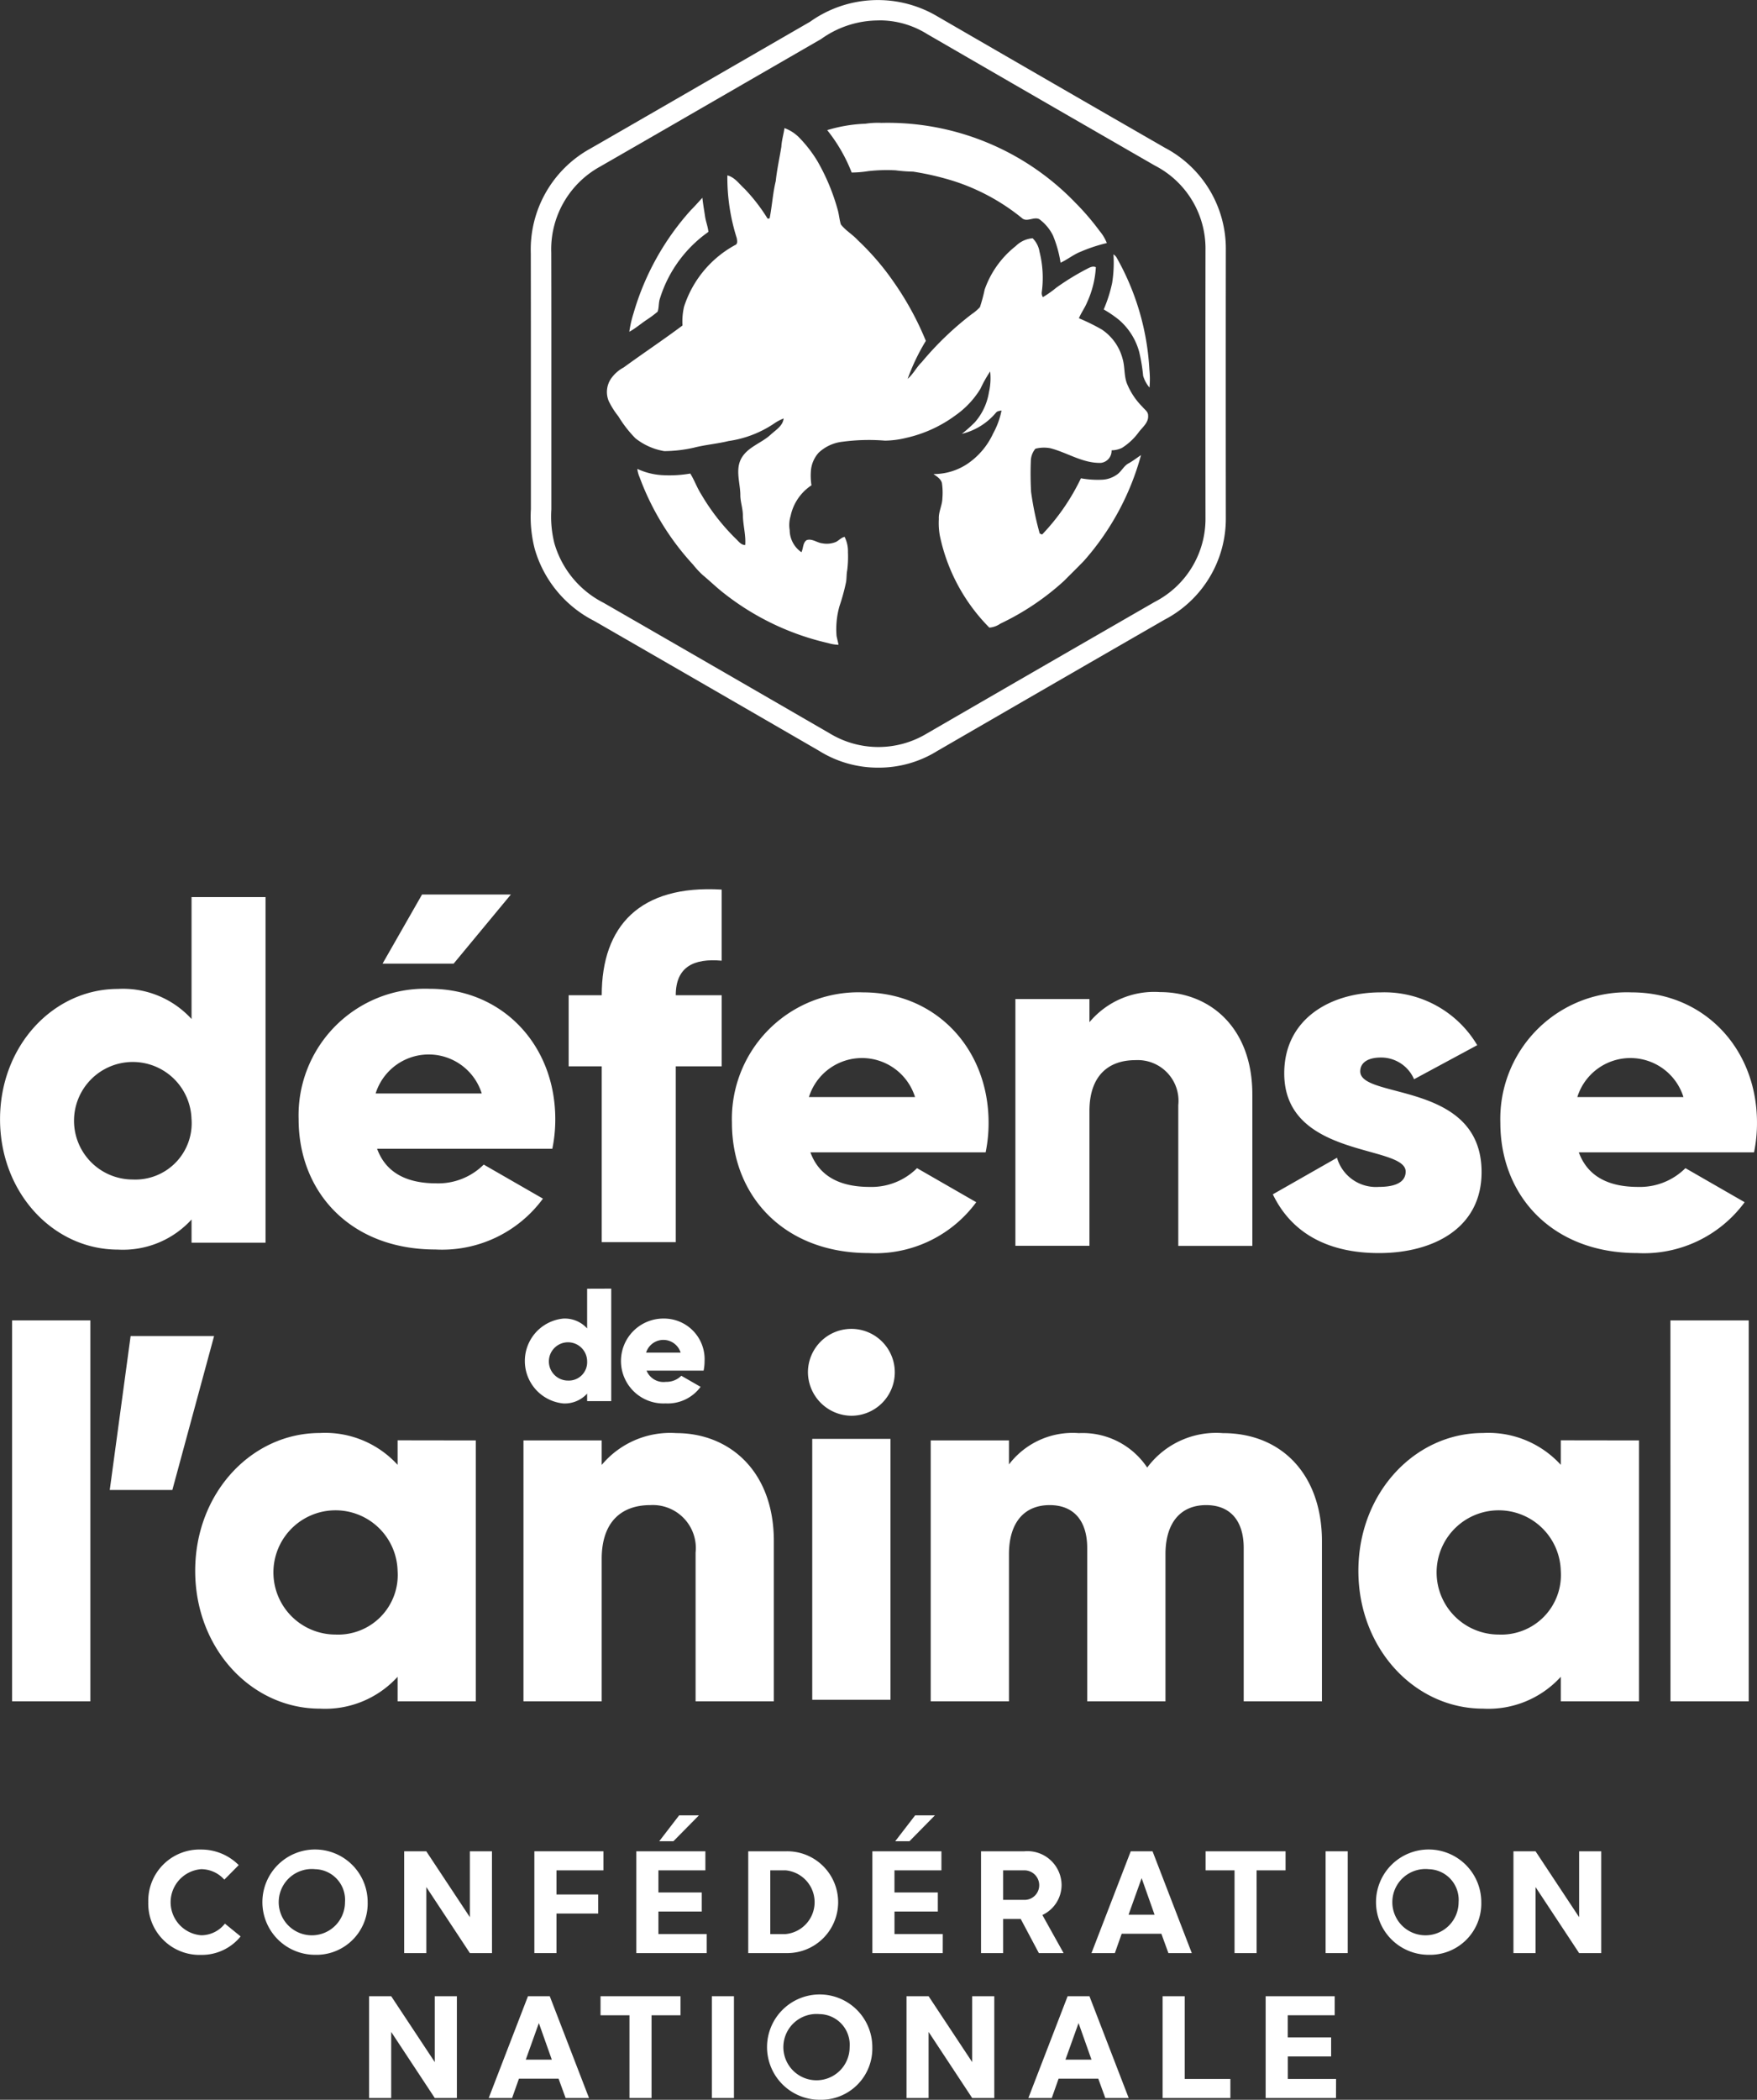
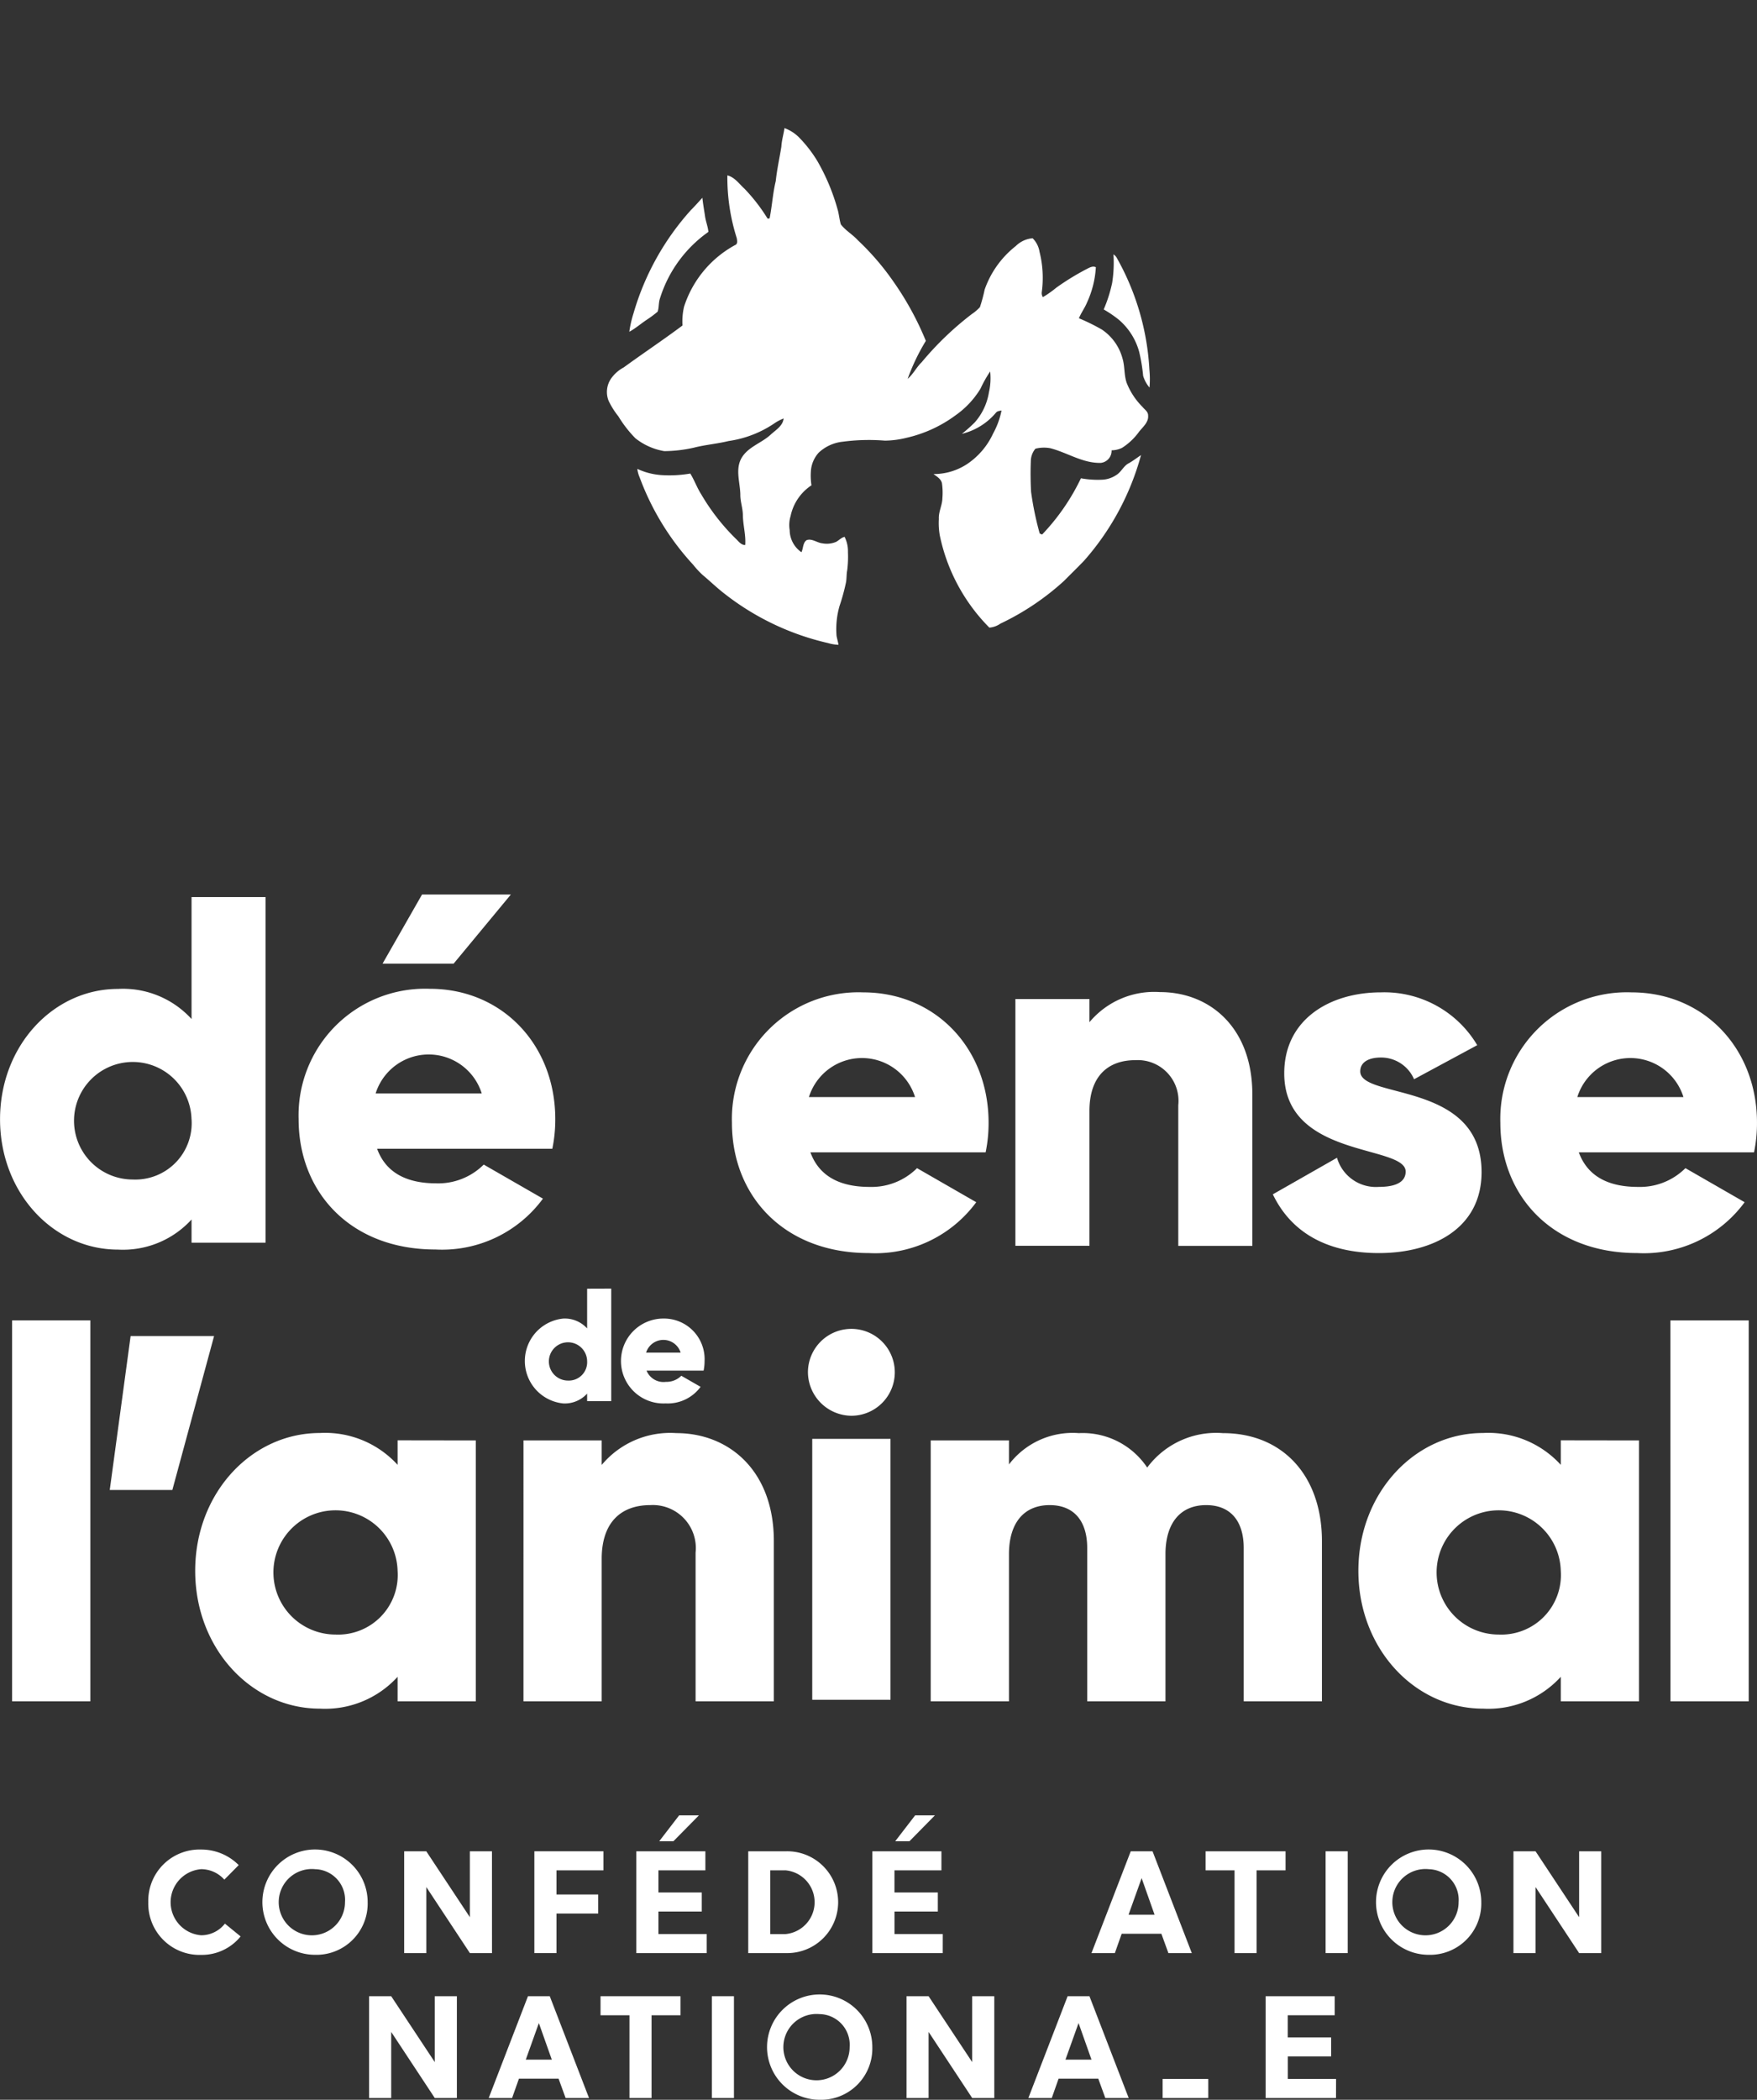
<svg xmlns="http://www.w3.org/2000/svg" width="124.976" height="149.306" viewBox="0 0 124.976 149.306">
  <rect x="0" y="0" width="124.976" height="149.306" fill="#333333" stroke="none" />
  <g id="logo" transform="translate(-209.275 -91.916)">
    <g id="Groupe_2" data-name="Groupe 2" transform="translate(247.024 91.916)">
-       <path id="Tracé_1" data-name="Tracé 1" d="M329.587,146.5a7.891,7.891,0,0,1-4.223-1.2c-5.059-2.929-10.3-5.955-15.993-9.235a8.323,8.323,0,0,1-4.228-5.123,9.134,9.134,0,0,1-.272-2.827c0-.216,0-.432,0-.647v-6.289c0-3.688,0-7.5-.006-11.252a8.186,8.186,0,0,1,4.211-7.431c3.415-1.964,6.905-3.98,10.281-5.931l5.368-3.1a8.306,8.306,0,0,1,9.078-.374c5.469,3.166,10.909,6.308,16.145,9.321a8.109,8.109,0,0,1,4.355,7.3c-.007,6.287-.007,12.69,0,19a8.1,8.1,0,0,1-4.37,7.273c-4.97,2.862-10.268,5.922-16.163,9.334A7.88,7.88,0,0,1,329.587,146.5Zm.031-53.13a7,7,0,0,0-4.071,1.3l-.061.039-5.4,3.117c-3.376,1.951-6.867,3.968-10.305,5.944a6.714,6.714,0,0,0-3.461,6.119c.009,3.79.008,7.6.006,11.294v6.284c0,.22,0,.445,0,.67a7.883,7.883,0,0,0,.211,2.391,6.886,6.886,0,0,0,3.513,4.255c5.744,3.306,10.983,6.333,16.068,9.276a6.675,6.675,0,0,0,6.907.021c5.919-3.426,11.217-6.486,16.222-9.367a6.643,6.643,0,0,0,3.609-5.976c-.008-6.334-.008-12.739,0-19.045a6.635,6.635,0,0,0-3.577-5.99l-.034-.018c-5.242-3.017-10.688-6.162-16.19-9.348A6.39,6.39,0,0,0,329.618,93.365Z" transform="translate(-304.858 -91.916)" fill="#fff" />
      <g id="Groupe_1" data-name="Groupe 1" transform="translate(5.412 8.734)">
-         <path id="Tracé_2" data-name="Tracé 2" d="M363.47,115.122a5.769,5.769,0,0,1,1.13-.058,18.528,18.528,0,0,1,13.776,5.659,18.057,18.057,0,0,1,1.742,2.028,3.063,3.063,0,0,1,.513.857,11.29,11.29,0,0,0-1.856.614c-.512.2-.94.555-1.435.787a8.244,8.244,0,0,0-.543-1.945,3.218,3.218,0,0,0-.969-1.153c-.392-.2-.893.244-1.24-.082a14.885,14.885,0,0,0-4.855-2.63,19.891,19.891,0,0,0-2.884-.669,11,11,0,0,1-1.242-.093,11.7,11.7,0,0,0-1.941.057,7.8,7.8,0,0,1-1.184.1,11.463,11.463,0,0,0-1.741-3.015A10.722,10.722,0,0,1,363.47,115.122Z" transform="translate(-345.063 -115.06)" fill="#fff" />
        <path id="Tracé_3" data-name="Tracé 3" d="M331.838,116.055a2.826,2.826,0,0,1,1.034.66,9.236,9.236,0,0,1,1.309,1.689,14.789,14.789,0,0,1,1.465,3.54c.078.316.107.642.2.955.338.444.842.72,1.214,1.133a18.449,18.449,0,0,1,2.524,2.932,21.4,21.4,0,0,1,2.31,4.22,14.875,14.875,0,0,0-1.295,2.7c.4-.338.625-.823,1-1.184a22.109,22.109,0,0,1,3.558-3.417,3.173,3.173,0,0,0,.585-.5,11.786,11.786,0,0,0,.335-1.246,6.771,6.771,0,0,1,2.212-3.094,1.931,1.931,0,0,1,1.2-.556,1.733,1.733,0,0,1,.49.959,7.612,7.612,0,0,1,.159,2.888.541.541,0,0,0,.08.341,7.515,7.515,0,0,0,.953-.672,17.987,17.987,0,0,1,2.18-1.336c.195-.1.414-.228.635-.121a6.874,6.874,0,0,1-.618,2.486c-.16.4-.424.746-.586,1.144a14.527,14.527,0,0,1,1.627.8,3.59,3.59,0,0,1,1.475,2.067c.172.568.1,1.178.3,1.74a5,5,0,0,0,1.119,1.694c.148.19.406.339.4.608.049.488-.377.82-.648,1.167a4.364,4.364,0,0,1-1.208,1.14,1.754,1.754,0,0,1-.741.173.862.862,0,0,1-.762.894c-1.288.037-2.39-.733-3.6-1.043a2.445,2.445,0,0,0-1.059.037,1.407,1.407,0,0,0-.324.887c-.029.729-.021,1.459.019,2.187a22.147,22.147,0,0,0,.612,2.954l.171.074a15.393,15.393,0,0,0,2.762-4,6.694,6.694,0,0,0,1.521.1,1.951,1.951,0,0,0,.988-.328c.366-.216.522-.661.908-.849.3-.171.572-.382.857-.572a18.762,18.762,0,0,1-4.062,7.522c-.468.485-.951.956-1.426,1.434a18.425,18.425,0,0,1-4.515,3.028,1.6,1.6,0,0,1-.785.284,13.073,13.073,0,0,1-3.525-6.556,5.079,5.079,0,0,1-.067-1.169c-.031-.517.25-.987.253-1.5a4.7,4.7,0,0,0-.034-1.052c-.077-.306-.363-.469-.6-.642a4.322,4.322,0,0,0,2.387-.71,5.258,5.258,0,0,0,1.852-2.171,5.667,5.667,0,0,0,.6-1.641c-.141.033-.3.035-.4.162a4.58,4.58,0,0,1-2.421,1.5,10.689,10.689,0,0,0,.918-.815,4.253,4.253,0,0,0,1.007-2.141,4.423,4.423,0,0,0,.087-1.48,8.7,8.7,0,0,0-.687,1.223,6.309,6.309,0,0,1-1.758,1.882,9.34,9.34,0,0,1-3.514,1.614,6.638,6.638,0,0,1-1.524.2,14.2,14.2,0,0,0-3.014.077,2.946,2.946,0,0,0-1.7.78,2.168,2.168,0,0,0-.548,1.234,4.469,4.469,0,0,0,.035,1.085,3.462,3.462,0,0,0-1.485,2.187,2.2,2.2,0,0,0-.065,1,1.932,1.932,0,0,0,.836,1.571c.139-.278.092-.672.374-.861.388-.131.736.192,1.116.229a1.693,1.693,0,0,0,.966-.1c.212-.109.374-.306.614-.361a2.271,2.271,0,0,1,.239,1.087,7.645,7.645,0,0,1-.053,1.294c-.062.3-.028.618-.1.92a14.291,14.291,0,0,1-.447,1.618,5.95,5.95,0,0,0-.21,2.13c.042.209.1.415.139.627a3.007,3.007,0,0,1-.752-.125,18.69,18.69,0,0,1-7.362-3.512c-.535-.412-1.018-.885-1.537-1.316a6.37,6.37,0,0,1-.69-.742,18.69,18.69,0,0,1-3.806-6.214,2.111,2.111,0,0,1-.164-.6,4.819,4.819,0,0,0,1.666.438,8.666,8.666,0,0,0,2.1-.106c.295.468.474,1,.773,1.466a15.078,15.078,0,0,0,2.462,3.164c.2.186.37.452.674.452.054-.732-.167-1.442-.168-2.171-.016-.48-.188-.942-.18-1.425-.015-.842-.359-1.737.056-2.537.452-.845,1.446-1.1,2.115-1.727.356-.326.851-.609.909-1.139a3.3,3.3,0,0,0-.614.317,7.753,7.753,0,0,1-3.3,1.287c-.817.2-1.659.265-2.474.474a9.856,9.856,0,0,1-2.1.245,4.481,4.481,0,0,1-2.056-.915,8.462,8.462,0,0,1-1.21-1.558,5.708,5.708,0,0,1-.693-1.1,1.687,1.687,0,0,1,.177-1.592,2.568,2.568,0,0,1,.893-.786c1.385-1.008,2.812-1.957,4.183-2.982a4.66,4.66,0,0,1,.109-1.33,7.662,7.662,0,0,1,3.635-4.391c.2-.075.142-.324.117-.489a14.2,14.2,0,0,1-.669-4.464c.518.127.835.6,1.214.944a12.609,12.609,0,0,1,1.648,2.131l.141-.014c.178-.879.225-1.78.438-2.653.086-.825.269-1.636.4-2.454C331.641,116.919,331.777,116.493,331.838,116.055Z" transform="translate(-319.199 -115.68)" fill="#fff" />
        <path id="Tracé_4" data-name="Tracé 4" d="M327.815,130.067c.287-.284.551-.589.826-.885.044.449.129.893.192,1.339.056.367.2.714.237,1.086a9.091,9.091,0,0,0-3.446,4.729c-.107.305-.062.639-.166.945a7.9,7.9,0,0,1-.77.572c-.42.278-.8.616-1.245.856a7.928,7.928,0,0,1,.3-1.314A18.737,18.737,0,0,1,327.815,130.067Z" transform="translate(-321.841 -123.853)" fill="#fff" />
        <path id="Tracé_5" data-name="Tracé 5" d="M413.553,139.847a.656.656,0,0,1,.23.239,18.143,18.143,0,0,1,2.325,7.943,6.9,6.9,0,0,1,.008,1.288,2.305,2.305,0,0,1-.452-.836,12.222,12.222,0,0,0-.284-1.711,4.582,4.582,0,0,0-1.46-2.288,8.316,8.316,0,0,0-1.061-.72,9.957,9.957,0,0,0,.6-1.882A9.2,9.2,0,0,0,413.553,139.847Z" transform="translate(-377.513 -130.493)" fill="#fff" />
      </g>
    </g>
    <path id="Tracé_6" data-name="Tracé 6" d="M228.163,248.112v24.575H222.9v-1.65a6.594,6.594,0,0,1-5.231,2.142c-4.6,0-8.391-4.038-8.391-9.268s3.791-9.269,8.391-9.269a6.594,6.594,0,0,1,5.231,2.142v-8.671Zm-5.266,15.8a4.179,4.179,0,1,0-4.178,4.283A4.009,4.009,0,0,0,222.9,263.911Z" transform="translate(0 -92.409)" fill="#fff" />
    <path id="Tracé_7" data-name="Tracé 7" d="M273.589,268.184a4.584,4.584,0,0,0,3.371-1.334l4.212,2.422a8.907,8.907,0,0,1-7.654,3.616c-6,0-9.725-4.038-9.725-9.268a9,9,0,0,1,9.339-9.269c5.125,0,8.917,3.967,8.917,9.269a10.192,10.192,0,0,1-.211,2.106H269.376C270.043,267.553,271.658,268.184,273.589,268.184Zm3.23-6.389a3.955,3.955,0,0,0-7.549,0Zm-2-9.233h-5.056l2.809-4.915h6.319Z" transform="translate(-33.277 -92.126)" fill="#fff" />
-     <path id="Tracé_8" data-name="Tracé 8" d="M320.923,254.275h3.265v5.055h-3.265v12.5h-5.266v-12.5h-2.352v-5.055h2.352c0-4.915,2.7-7.864,8.53-7.513v5.056C322.222,251.642,320.923,252.24,320.923,254.275Z" transform="translate(-63.581 -91.592)" fill="#fff" />
    <path id="Tracé_9" data-name="Tracé 9" d="M352.689,279.246a4.581,4.581,0,0,0,3.37-1.334l4.213,2.422a8.908,8.908,0,0,1-7.653,3.616c-6,0-9.725-4.038-9.725-9.268a9,9,0,0,1,9.338-9.269c5.126,0,8.917,3.967,8.917,9.269a10.243,10.243,0,0,1-.21,2.106H348.476C349.143,278.615,350.758,279.246,352.689,279.246Zm3.229-6.389a3.954,3.954,0,0,0-7.548,0Z" transform="translate(-81.556 -102.934)" fill="#fff" />
    <path id="Tracé_10" data-name="Tracé 10" d="M411.577,272.681v10.779H406.31V273.454a2.9,2.9,0,0,0-3.054-3.2c-1.931,0-3.266,1.124-3.266,3.617v9.584h-5.266V265.906h5.266v1.65a6,6,0,0,1,5.021-2.142C408.557,265.414,411.577,267.942,411.577,272.681Z" transform="translate(-113.223 -102.955)" fill="#fff" />
    <path id="Tracé_11" data-name="Tracé 11" d="M456.715,278.194c0,4.037-3.51,5.757-7.3,5.757-3.511,0-6.179-1.334-7.548-4.178l4.564-2.6a2.883,2.883,0,0,0,2.984,2.071c1.263,0,1.9-.386,1.9-1.088,0-1.931-8.637-.913-8.637-6.987,0-3.827,3.23-5.757,6.882-5.757a7.68,7.68,0,0,1,6.846,3.756l-4.494,2.422a2.549,2.549,0,0,0-2.352-1.544c-.913,0-1.475.351-1.475.983C448.078,273.033,456.715,271.7,456.715,278.194Z" transform="translate(-142.055 -102.934)" fill="#fff" />
    <path id="Tracé_12" data-name="Tracé 12" d="M492.968,279.246a4.583,4.583,0,0,0,3.371-1.334l4.212,2.422a8.9,8.9,0,0,1-7.652,3.616c-6,0-9.725-4.038-9.725-9.268a9,9,0,0,1,9.338-9.269c5.125,0,8.917,3.967,8.917,9.269a10.267,10.267,0,0,1-.21,2.106H488.756C489.423,278.615,491.038,279.246,492.968,279.246Zm3.23-6.389a3.954,3.954,0,0,0-7.548,0Z" transform="translate(-167.179 -102.934)" fill="#fff" />
    <g id="Groupe_3" data-name="Groupe 3" transform="translate(210.136 185.803)">
      <path id="Tracé_13" data-name="Tracé 13" d="M211.557,321.422h5.566v27.086h-5.566Z" transform="translate(-211.557 -321.422)" fill="#fff" />
      <path id="Tracé_14" data-name="Tracé 14" d="M234.414,335.318h-4.452l1.484-10.946h5.937Z" transform="translate(-223.016 -323.259)" fill="#fff" />
      <path id="Tracé_15" data-name="Tracé 15" d="M266.027,343.179v18.552h-5.565v-1.744a6.969,6.969,0,0,1-5.529,2.264c-4.861,0-8.868-4.267-8.868-9.8s4.007-9.8,8.868-9.8a6.97,6.97,0,0,1,5.529,2.264v-1.744Zm-5.565,9.277a4.417,4.417,0,1,0-4.415,4.526A4.237,4.237,0,0,0,260.462,352.455Z" transform="translate(-233.042 -334.644)" fill="#fff" />
      <path id="Tracé_16" data-name="Tracé 16" d="M322.689,350.34v11.391h-5.566V351.156a3.06,3.06,0,0,0-3.228-3.377c-2.041,0-3.451,1.188-3.451,3.822v10.129h-5.565V343.179h5.565v1.744a6.346,6.346,0,0,1,5.307-2.264C319.5,342.659,322.689,345.331,322.689,350.34Z" transform="translate(-268.506 -334.644)" fill="#fff" />
      <path id="Tracé_17" data-name="Tracé 17" d="M357.268,326.112a3.089,3.089,0,1,1,3.089,3.088A3.12,3.12,0,0,1,357.268,326.112Zm.306,4.729h5.566v18.553h-5.566Z" transform="translate(-300.66 -322.419)" fill="#fff" />
      <path id="Tracé_18" data-name="Tracé 18" d="M406.455,350.34v11.391H400.89V350.822c0-1.855-.89-3.043-2.672-3.043-1.855,0-2.893,1.3-2.893,3.488v10.463h-5.567V350.822c0-1.855-.89-3.043-2.671-3.043-1.855,0-2.894,1.3-2.894,3.488v10.463h-5.566V343.179h5.566v1.707a5.7,5.7,0,0,1,4.973-2.226,5.52,5.52,0,0,1,4.86,2.449,6.11,6.11,0,0,1,5.38-2.449C403.672,342.659,406.455,345.7,406.455,350.34Z" transform="translate(-313.286 -334.644)" fill="#fff" />
      <path id="Tracé_19" data-name="Tracé 19" d="M476.379,343.179v18.552h-5.566v-1.744a6.968,6.968,0,0,1-5.529,2.264c-4.861,0-8.868-4.267-8.868-9.8s4.007-9.8,8.868-9.8a6.969,6.969,0,0,1,5.529,2.264v-1.744Zm-5.566,9.277a4.417,4.417,0,1,0-4.415,4.526A4.237,4.237,0,0,0,470.813,352.455Z" transform="translate(-360.655 -334.644)" fill="#fff" />
      <path id="Tracé_20" data-name="Tracé 20" d="M515.231,321.422H520.8v27.086h-5.565Z" transform="translate(-397.274 -321.422)" fill="#fff" />
    </g>
    <g id="Groupe_4" data-name="Groupe 4" transform="translate(219.822 220.999)">
      <path id="Tracé_21" data-name="Tracé 21" d="M237.222,419.16a3.647,3.647,0,0,1,3.764-3.744,3.75,3.75,0,0,1,2.669,1.106l-1.023,1.034a2.215,2.215,0,0,0-1.645-.745,2.357,2.357,0,0,0,0,4.7,2.141,2.141,0,0,0,1.686-.828l1.117.91a3.546,3.546,0,0,1-2.8,1.313A3.647,3.647,0,0,1,237.222,419.16Z" transform="translate(-237.222 -412.986)" fill="#fff" />
      <path id="Tracé_22" data-name="Tracé 22" d="M262.388,422.9a3.744,3.744,0,1,1,3.764-3.743A3.647,3.647,0,0,1,262.388,422.9Zm0-6.091a2.357,2.357,0,1,0,2.151,2.348A2.18,2.18,0,0,0,262.388,416.812Z" transform="translate(-250.547 -412.986)" fill="#fff" />
      <path id="Tracé_23" data-name="Tracé 23" d="M290.036,422.984h-1.572l-3.1-4.695v4.695H283.79v-7.239h1.572l3.1,4.685v-4.685h1.572Z" transform="translate(-265.587 -413.191)" fill="#fff" />
      <path id="Tracé_24" data-name="Tracé 24" d="M309.086,418.816h2.968v1.355h-2.968v2.813h-1.572v-7.239h4.912V417.1h-3.34Z" transform="translate(-280.051 -413.191)" fill="#fff" />
      <path id="Tracé_25" data-name="Tracé 25" d="M331.077,418.77h-5.005v-7.239h4.912v1.354h-3.34v1.572h3.082v1.356h-3.082v1.6h3.433Zm-2.368-7.953H327.7l1.417-1.84h1.407Z" transform="translate(-291.357 -408.977)" fill="#fff" />
      <path id="Tracé_26" data-name="Tracé 26" d="M346.4,422.984v-7.239h2.709a3.62,3.62,0,1,1,.011,7.239Zm2.668-1.354a2.276,2.276,0,0,0,0-4.53h-1.1v4.53Z" transform="translate(-303.724 -413.191)" fill="#fff" />
      <path id="Tracé_27" data-name="Tracé 27" d="M374.049,418.77h-5.005v-7.239h4.912v1.354h-3.34v1.572H373.7v1.356h-3.082v1.6h3.433Zm-2.368-7.953h-1.013l1.417-1.84h1.407Z" transform="translate(-317.539 -408.977)" fill="#fff" />
-       <path id="Tracé_28" data-name="Tracé 28" d="M391.6,420.554H390.35v2.43h-1.572v-7.239h3.082a2.426,2.426,0,0,1,2.647,2.379,2.357,2.357,0,0,1-1.366,2.151l1.51,2.709h-1.759Zm.217-1.355a1.042,1.042,0,0,0,1.1-1.044,1.056,1.056,0,0,0-1.1-1.055H390.35v2.1Z" transform="translate(-329.544 -413.191)" fill="#fff" />
      <path id="Tracé_29" data-name="Tracé 29" d="M413.144,415.745l2.792,7.239h-1.664l-.5-1.376h-2.823l-.486,1.376H408.8l2.793-7.239Zm-1.707,4.509h1.851l-.92-2.6Z" transform="translate(-341.71 -413.191)" fill="#fff" />
      <path id="Tracé_30" data-name="Tracé 30" d="M433.293,422.984h-1.572V417.1h-2.058v-1.354h5.688V417.1h-2.059Z" transform="translate(-354.455 -413.191)" fill="#fff" />
      <path id="Tracé_31" data-name="Tracé 31" d="M451.811,422.984h-1.572v-7.239h1.572Z" transform="translate(-366.495 -413.191)" fill="#fff" />
      <path id="Tracé_32" data-name="Tracé 32" d="M463.4,422.9a3.744,3.744,0,1,1,3.764-3.743A3.647,3.647,0,0,1,463.4,422.9Zm0-6.091a2.357,2.357,0,1,0,2.151,2.348A2.18,2.18,0,0,0,463.4,416.812Z" transform="translate(-372.347 -412.986)" fill="#fff" />
      <path id="Tracé_33" data-name="Tracé 33" d="M491.883,422.984h-1.572l-3.1-4.695v4.695h-1.572v-7.239h1.572l3.1,4.685v-4.685h1.572Z" transform="translate(-388.534 -413.191)" fill="#fff" />
      <path id="Tracé_34" data-name="Tracé 34" d="M283.644,450.291h-1.572l-3.1-4.7v4.7H277.4v-7.239h1.572l3.1,4.685v-4.685h1.572Z" transform="translate(-261.693 -430.193)" fill="#fff" />
      <path id="Tracé_35" data-name="Tracé 35" d="M303.493,443.052l2.792,7.239H304.62l-.5-1.375H301.3l-.487,1.375H299.15l2.792-7.239Zm-1.706,4.509h1.851l-.921-2.6Z" transform="translate(-274.935 -430.193)" fill="#fff" />
      <path id="Tracé_36" data-name="Tracé 36" d="M323.165,450.291h-1.572v-5.884h-2.058v-1.355h5.688v1.355h-2.058Z" transform="translate(-287.366 -430.193)" fill="#fff" />
      <path id="Tracé_37" data-name="Tracé 37" d="M341.516,450.291h-1.572v-7.239h1.572Z" transform="translate(-299.857 -430.193)" fill="#fff" />
      <path id="Tracé_38" data-name="Tracé 38" d="M353.427,450.21a3.744,3.744,0,1,1,3.764-3.744A3.647,3.647,0,0,1,353.427,450.21Zm0-6.091a2.357,2.357,0,1,0,2.151,2.347A2.18,2.18,0,0,0,353.427,444.119Z" transform="translate(-305.69 -429.988)" fill="#fff" />
      <path id="Tracé_39" data-name="Tracé 39" d="M381.437,450.291h-1.572l-3.1-4.7v4.7h-1.572v-7.239h1.572l3.1,4.685v-4.685h1.572Z" transform="translate(-321.26 -430.193)" fill="#fff" />
      <path id="Tracé_40" data-name="Tracé 40" d="M401.666,443.052l2.792,7.239h-1.664l-.5-1.375h-2.823l-.486,1.375h-1.665l2.793-7.239Zm-1.706,4.509h1.851l-.92-2.6Z" transform="translate(-334.72 -430.193)" fill="#fff" />
-       <path id="Tracé_41" data-name="Tracé 41" d="M421.9,443.052h1.572v5.884h3.248v1.355H421.9Z" transform="translate(-349.75 -430.193)" fill="#fff" />
+       <path id="Tracé_41" data-name="Tracé 41" d="M421.9,443.052v5.884h3.248v1.355H421.9Z" transform="translate(-349.75 -430.193)" fill="#fff" />
      <path id="Tracé_42" data-name="Tracé 42" d="M445.647,450.291h-5.005v-7.239h4.912v1.355h-3.34v1.572H445.3v1.355h-3.082v1.6h3.433Z" transform="translate(-361.163 -430.193)" fill="#fff" />
    </g>
    <g id="Groupe_6" data-name="Groupe 6" transform="translate(246.603 183.545)">
      <g id="Groupe_5" data-name="Groupe 5">
        <path id="Tracé_43" data-name="Tracé 43" d="M311.379,318.495v8h-1.714v-.537a2.148,2.148,0,0,1-1.7.7,3.032,3.032,0,0,1,0-6.034,2.148,2.148,0,0,1,1.7.7v-2.823Zm-1.714,5.143a1.361,1.361,0,1,0-1.36,1.394A1.306,1.306,0,0,0,309.664,323.638Z" transform="translate(-305.23 -318.495)" fill="#fff" />
        <path id="Tracé_44" data-name="Tracé 44" d="M326.558,328.631a1.494,1.494,0,0,0,1.1-.434l1.371.788a2.9,2.9,0,0,1-2.491,1.178,3.019,3.019,0,1,1-.126-6.034,2.886,2.886,0,0,1,2.9,3.018,3.291,3.291,0,0,1-.069.685h-4.057A1.3,1.3,0,0,0,326.558,328.631Zm1.052-2.08a1.287,1.287,0,0,0-2.457,0Z" transform="translate(-316.524 -322.002)" fill="#fff" />
      </g>
    </g>
  </g>
</svg>